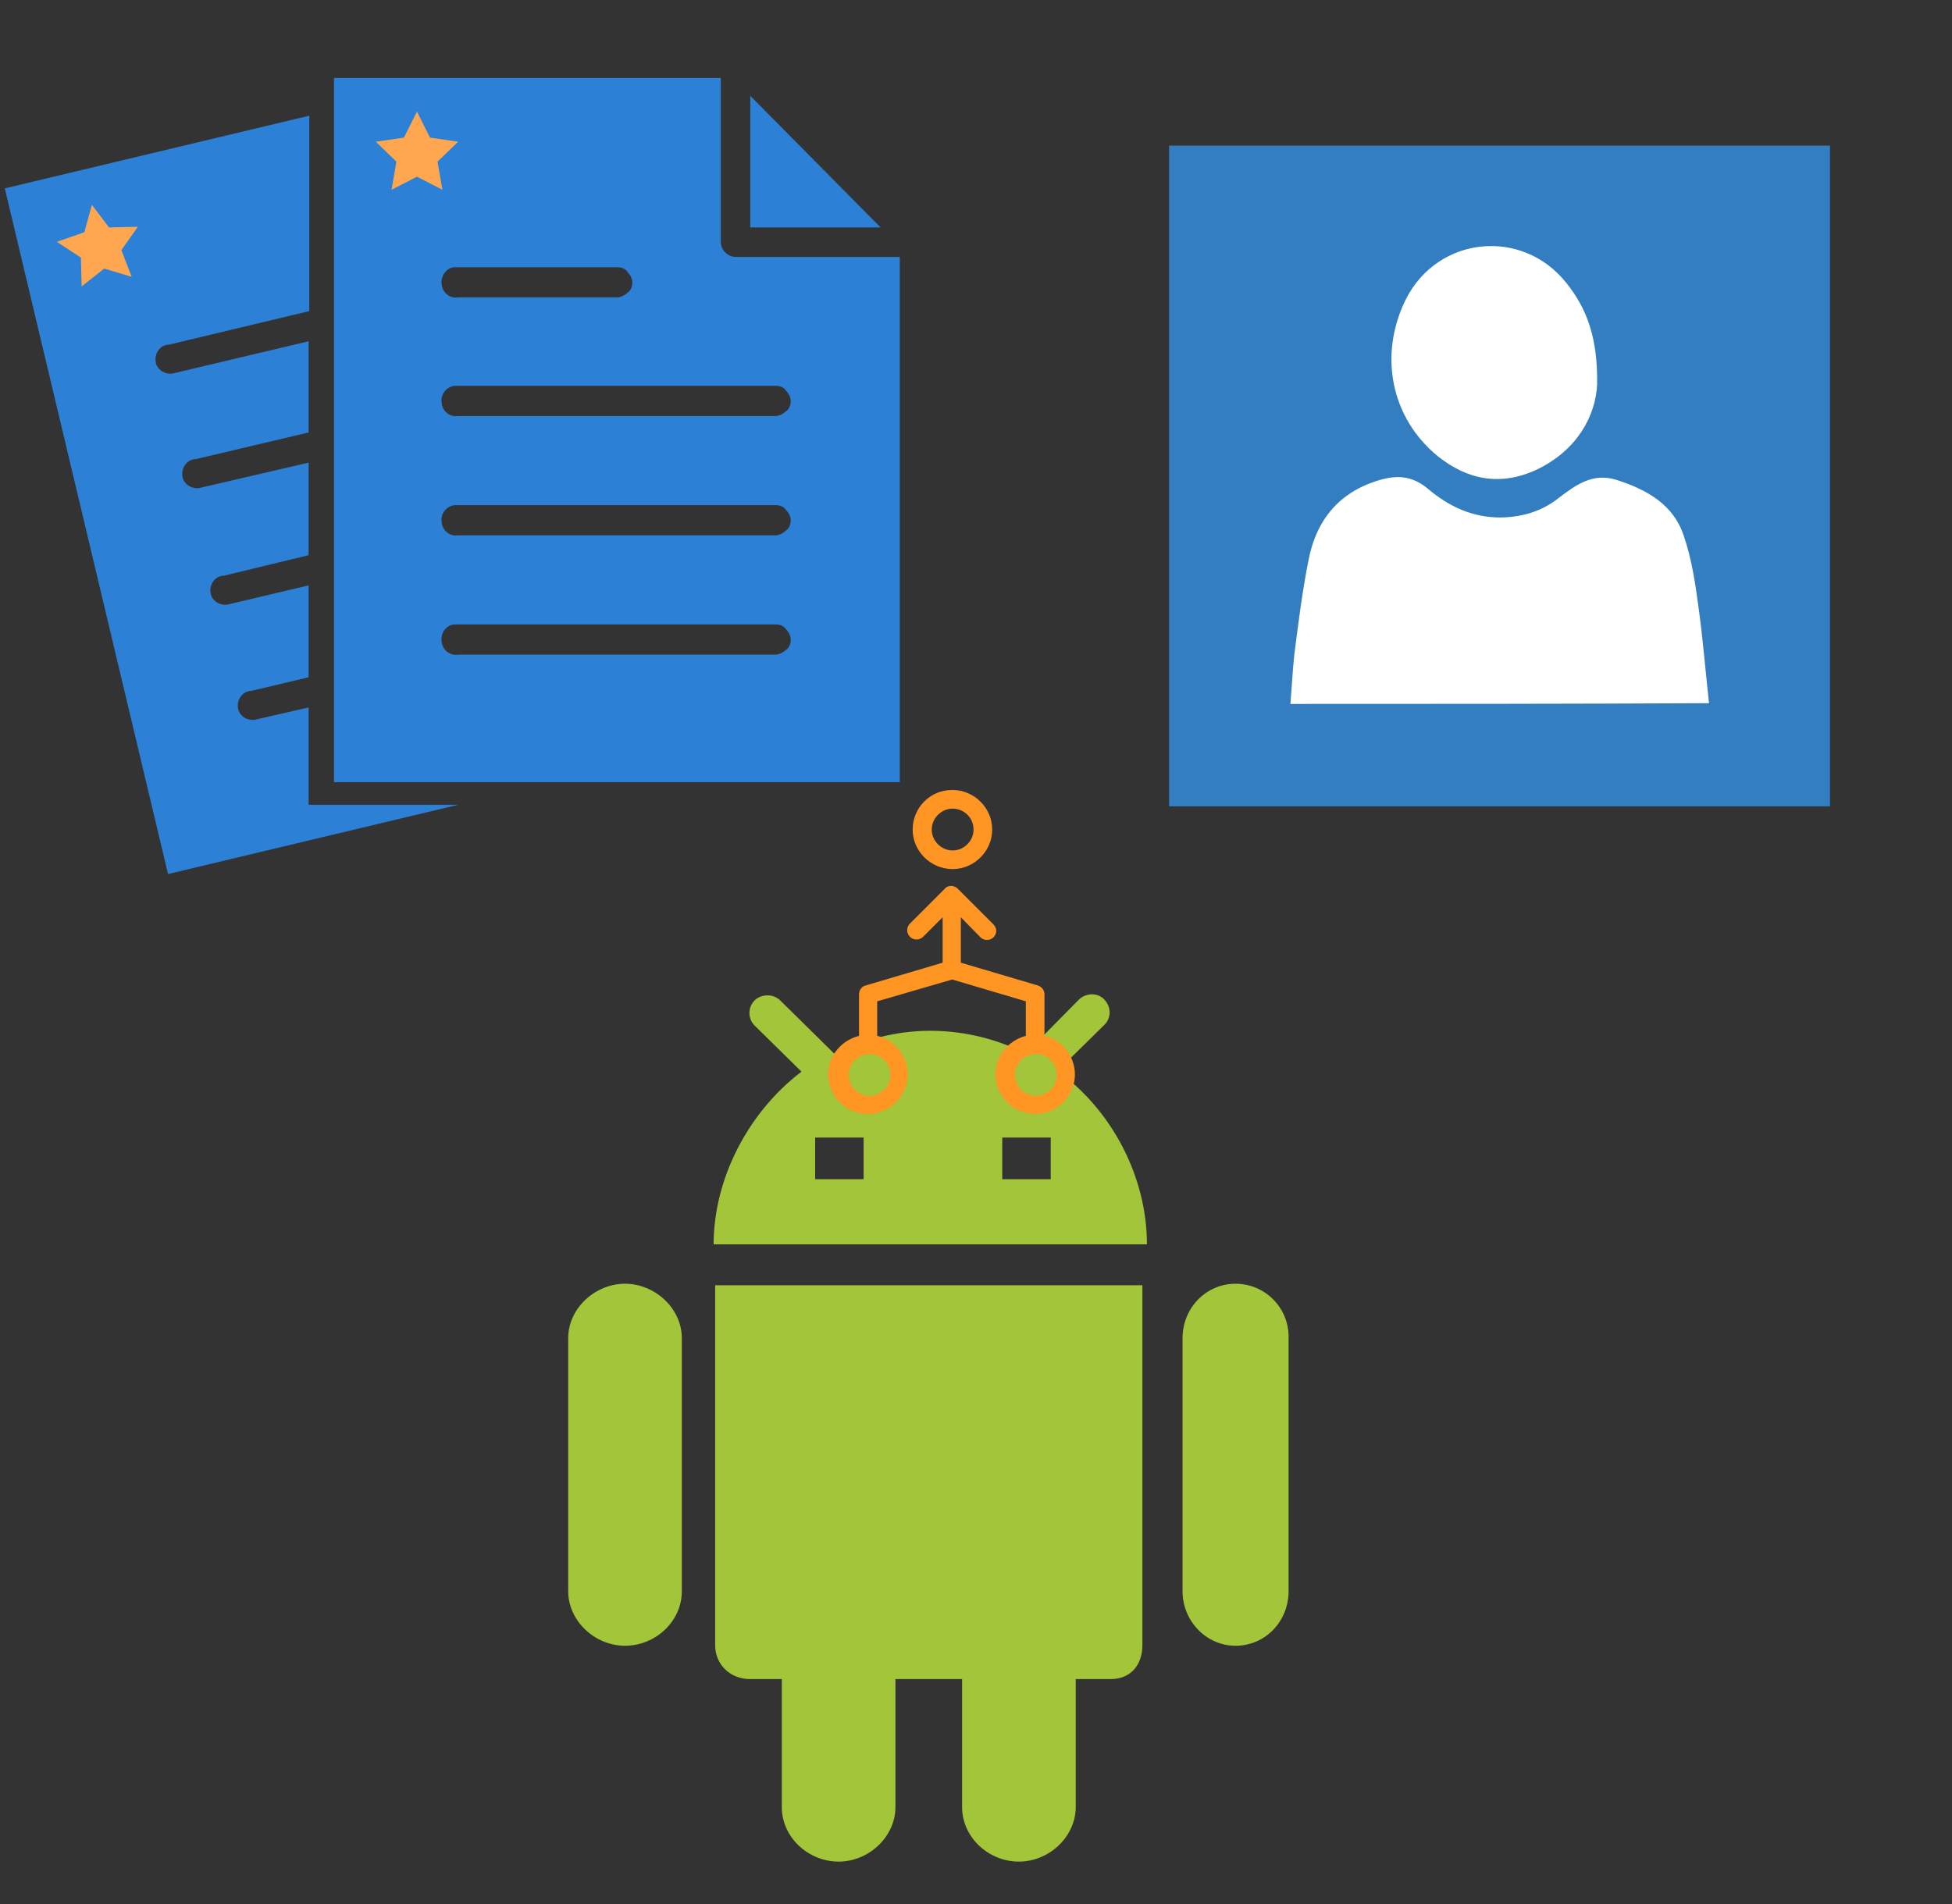
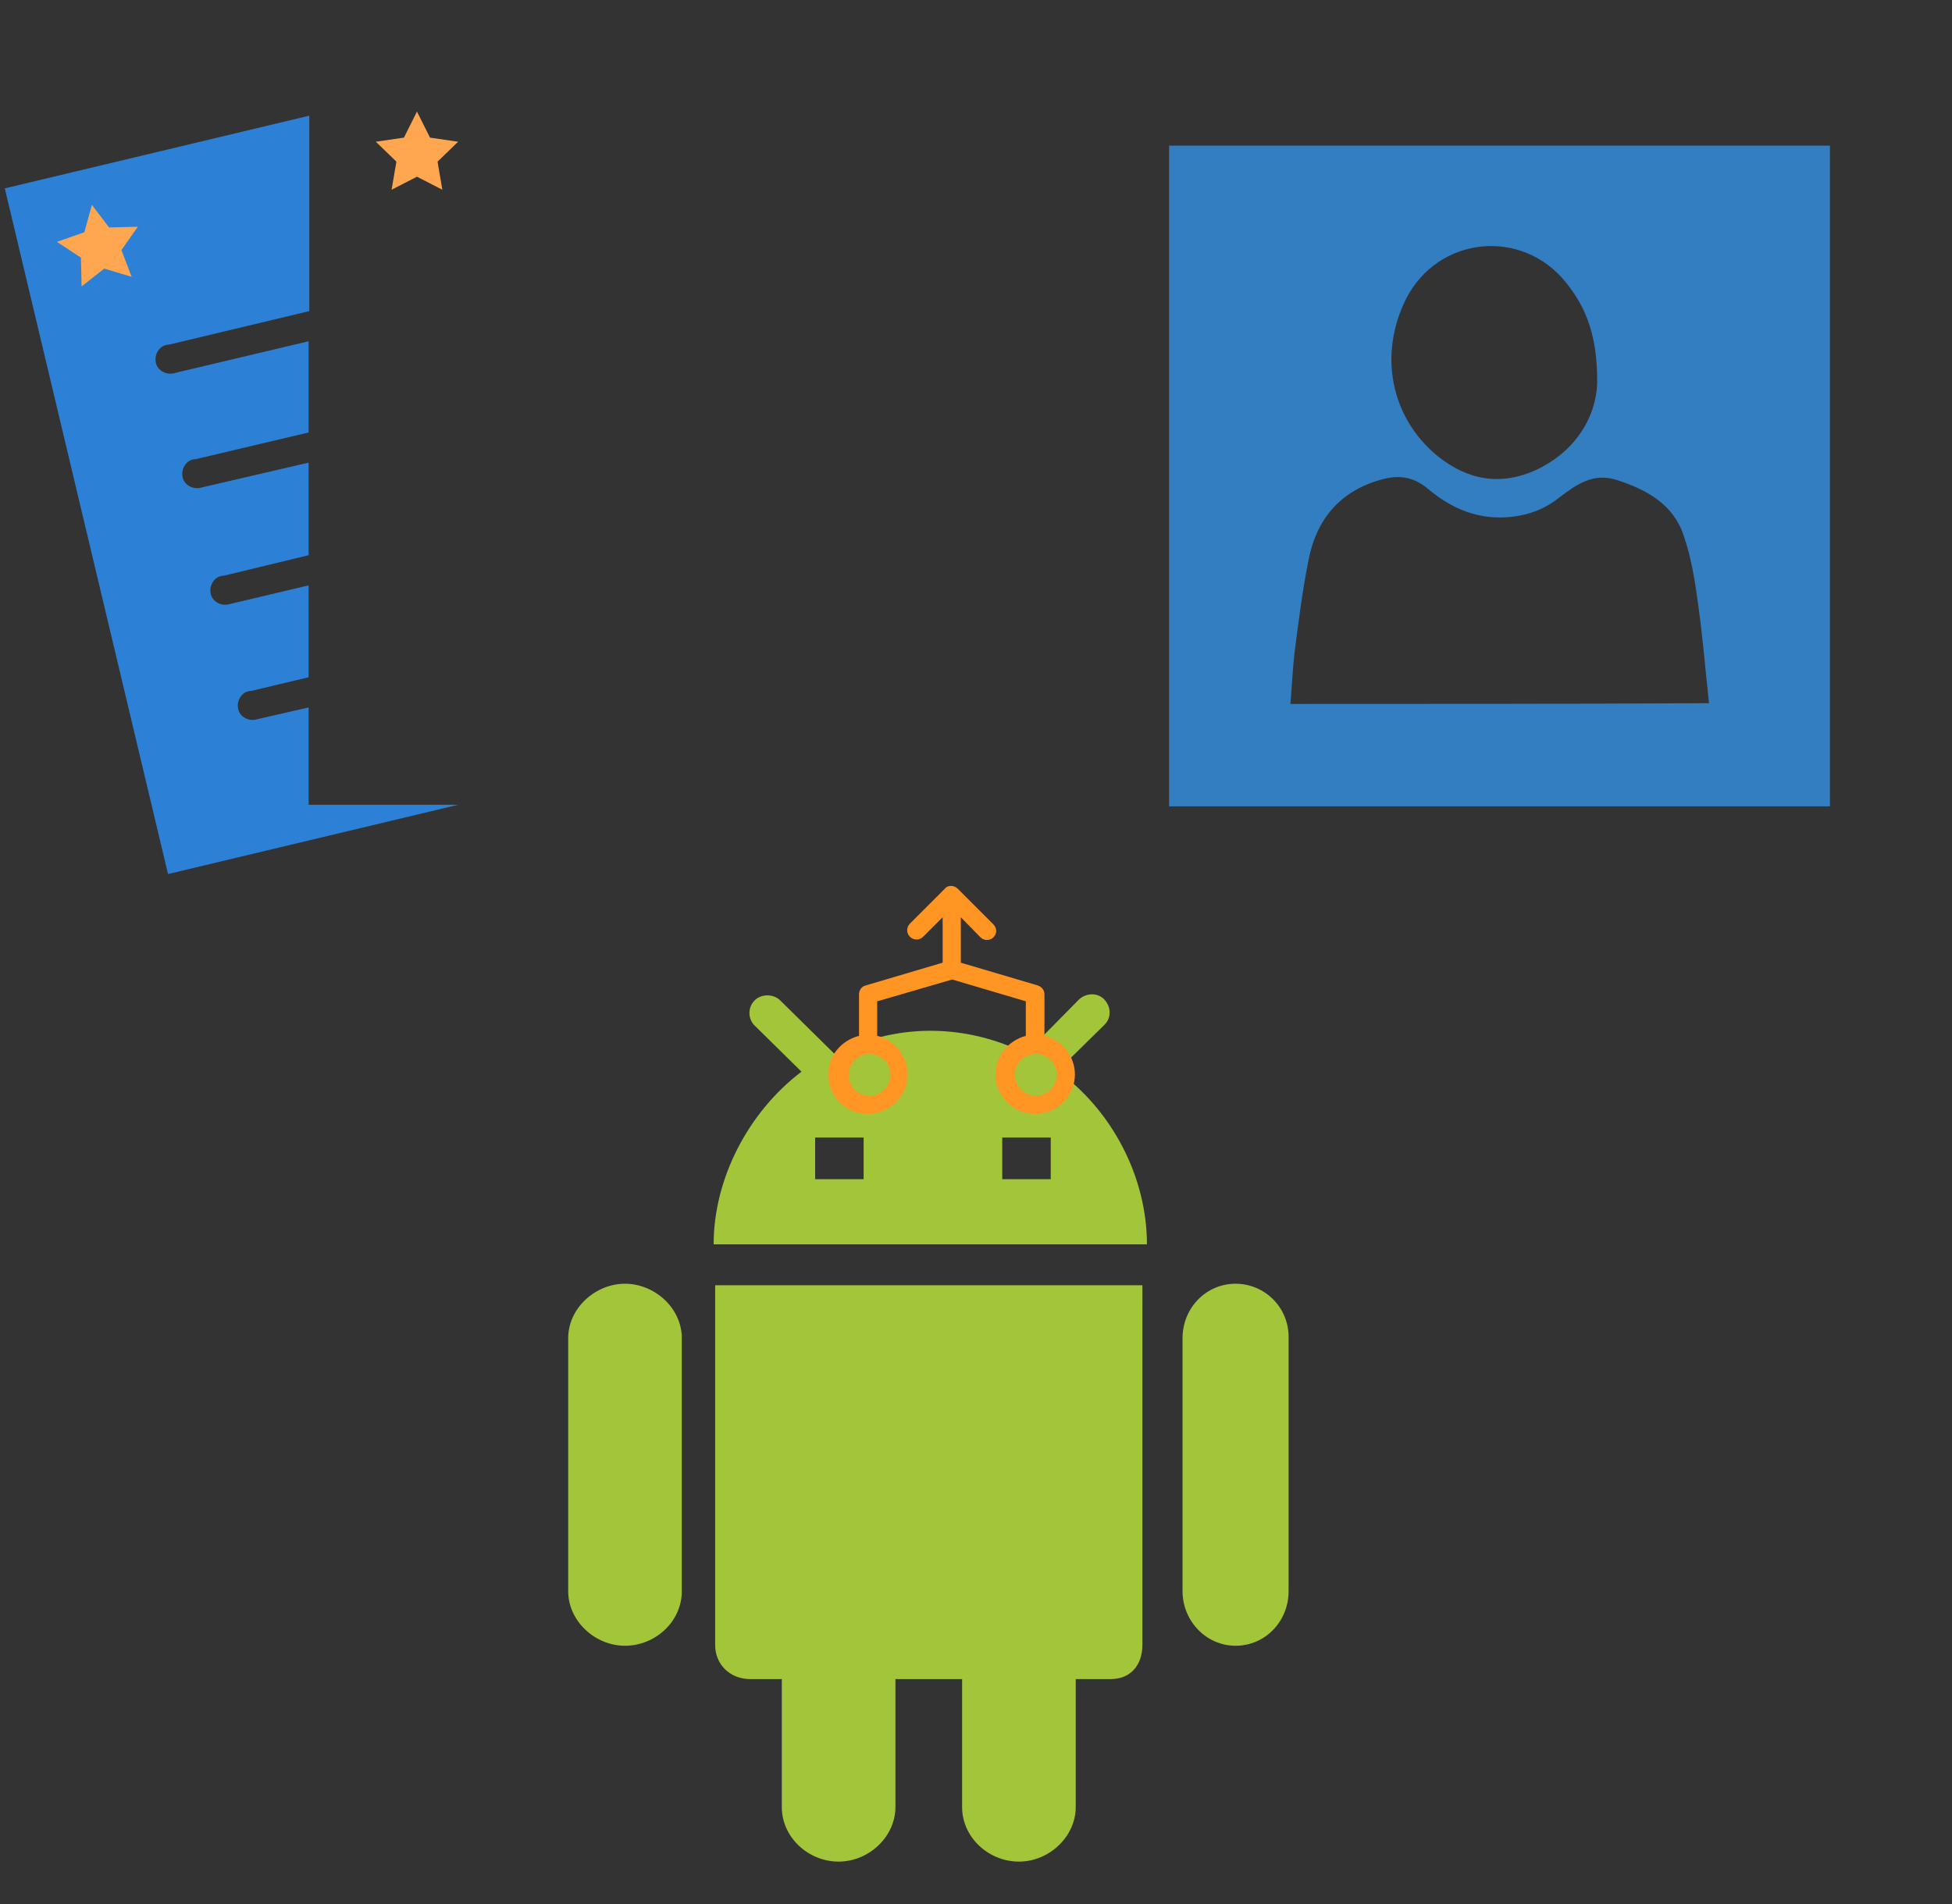
<svg xmlns="http://www.w3.org/2000/svg" width="1025" height="1000" version="1.1">
  <rect width="100%" height="100%" fill="#333333" stroke="none" />
  <svg x="0" y="0" width="475" height="500" viewBox="0, 0, 131.9, 125.7" xml:space="preserve" id="e6f81958-2d5b-412e-a3cb-33bdb9bdd74f" enable-background="new 0 0 131.9 125.7" version="1.1">
    <g>
      <g>
        <path d="M45 110.8 L45 96.6 L37.6 98.3 C36.4 98.7 35.2 98.1 34.8 97.1 C34.4 95.9 35 94.7 36 94.3 L36 94.3 L36.1 94.3 C36.2 94.2 36.4 94.2 36.6 94.2 L45 92.2 L45 78.8 L33.6 81.5 C32.4 81.9 31.2 81.3 30.8 80.3 C30.4 79.1 31 77.9 32 77.5 L32 77.5 L32.1 77.5 C32.2 77.4 32.4 77.4 32.6 77.4 L45 74.4 L45 60.9 L29.5 64.5 C28.3 64.9 27.1 64.3 26.7 63.3 C26.3 62.1 26.9 60.9 27.9 60.5 L28 60.5 C28.1 60.4 28.3 60.4 28.5 60.4 L45 56.5 L45 43.2 L25.6 47.8 C24.4 48.2 23.2 47.6 22.8 46.6 C22.4 45.4 23 44.2 24 43.8 L24 43.8 L24.1 43.8 C24.2 43.7 24.4 43.7 24.6 43.7 L45.1 38.8 L45.1 10.3 L0.7 20.9 L24.5 120.9 L66.8 110.8 L45 110.8 z" style="fill:#2C81D6;" />
-         <path d="M48.7 4.8 L48.7 107.5 L131.2 107.5 L131.2 30.9 L107.3 30.9 C106.1 30.9 105.1 29.9 105.1 28.7 L105.1 4.8 L48.7 4.8 z M109.4 7.4 L109.4 26.6 L128.4 26.6 L109.4 7.4 z M66.2 32.4 C66.2 32.4 66.3 32.4 66.2 32.4 C66.5 32.4 66.6 32.4 66.8 32.4 L90 32.4 C90.6 32.4 91.2 32.6 91.5 33.1 C91.9 33.5 92.2 34.1 92.2 34.6 C92.2 35.2 92 35.8 91.5 36.1 C91.1 36.5 90.5 36.8 90 36.8 L66.8 36.8 C65.6 37 64.5 36.1 64.4 34.9 C64.2 33.7 65.1 32.5 66.2 32.4 L66.2 32.4 z M66.2 49.7 C66.2 49.7 66.3 49.7 66.2 49.7 C66.5 49.7 66.6 49.7 66.8 49.7 L113.1 49.7 C113.7 49.7 114.3 49.9 114.6 50.4 C115 50.8 115.3 51.4 115.3 51.9 C115.3 52.5 115.1 53.1 114.6 53.4 C114.2 53.8 113.6 54.1 113.1 54.1 L66.8 54.1 C65.6 54.3 64.5 53.4 64.4 52.2 C64.2 50.9 65.1 49.9 66.2 49.7 L66.2 49.7 z M66.2 67.1 C66.2 67.1 66.3 67.1 66.2 67.1 C66.5 67.1 66.6 67.1 66.8 67.1 L113.1 67.1 C113.7 67.1 114.3 67.3 114.6 67.8 C115 68.2 115.3 68.8 115.3 69.3 C115.3 69.8 115.1 70.5 114.6 70.8 C114.2 71.2 113.6 71.5 113.1 71.5 L66.8 71.5 C65.6 71.7 64.5 70.8 64.4 69.6 C64.2 68.3 65.1 67.3 66.2 67.1 L66.2 67.1 z M66.2 84.5 L66.2 84.5 C66.5 84.5 66.6 84.5 66.8 84.5 L113.1 84.5 C113.7 84.5 114.3 84.7 114.6 85.2 C115 85.6 115.3 86.2 115.3 86.7 C115.3 87.3 115.1 87.9 114.6 88.2 C114.2 88.6 113.6 88.9 113.1 88.9 L66.8 88.9 C65.6 89.1 64.5 88.2 64.4 87 C64.2 85.7 65.1 84.6 66.2 84.5 L66.2 84.5 z" style="fill:#2C81D6;" />
      </g>
      <polygon points="60.8,9.7 62.7,13.5 66.8,14.1 63.8,17 64.5,21.1 60.8,19.2 57.1,21.1 57.8,17 54.8,14.1 58.9,13.5" style="fill:#FFA750;" />
      <polygon points="13.4,23.3 15.9,26.6 20.1,26.5 17.7,29.9 19.2,33.8 15.2,32.6 11.9,35.2 11.8,31 8.3,28.7 12.3,27.3" style="fill:#FFA750;" />
    </g>
  </svg>
  <svg x="550" y="0" width="475" height="500" viewBox="0, 0, 249.8, 257.7" xml:space="preserve" id="Layer_1" enable-background="new 0 0 249.8 257.7" version="1.1">
    <g>
-       <rect x="53.6" y="57.8" width="152.4" height="152.4" style="fill:white;" />
      <g>
        <path d="M33.6 37.6 C33.6 98.4 33.6 159.3 33.6 220.1 C94.4 220.1 155.3 220.1 216.1 220.1 C216.1 159.3 216.1 98.4 216.1 37.6 C155.3 37.6 94.5 37.6 33.6 37.6 z M99 80 C107.8 62.6 131 60.2 143.2 75.4 C149 82.6 152 90.7 151.8 103.6 C151.4 112.1 146.4 121.7 135.1 127.1 C125.2 131.7 116 130 107.7 123.3 C94.8 112.7 91.4 95.3 99 80 z M67.1 191.8 C67.5 187.1 67.7 182.6 68.2 178 C69.3 169.4 70.4 160.6 72.1 152.1 C74.3 140.7 80.9 132.8 92.7 129.7 C97.4 128.5 101.3 129.2 105.1 132.4 C110.9 137.3 117.5 140.4 125.3 140.3 C131.1 140.2 136.6 138.6 141.2 134.9 C146.1 131.2 150.7 127.8 157.4 130 C165.7 132.7 172.9 136.8 175.7 145.3 C177.9 151.6 178.9 158.4 179.8 165.1 C181 173.7 181.7 182.5 182.7 191.6 C143.8 191.8 105.7 191.8 67.1 191.8 z" style="fill:#337DC1;" />
      </g>
    </g>
  </svg>
  <svg x="250" y="500" width="475" height="500" viewBox="0, 0, 112.7, 125.7" xml:space="preserve" id="Layer_1#1" enable-background="new 0 0 112.7 125.7" version="1.1">
    <path d="M28.2 44 L84.6 44 L84.6 91.5 C84.6 94.1 83.1 96 80.4 96 L75.8 96 L75.8 112.9 C75.8 116.8 72.3 120.1 68.3 120.1 C64.3 120.1 60.8 116.9 60.8 112.9 L60.8 96 L52 96 L52 112.9 C52 116.8 48.5 120.1 44.5 120.1 C40.5 120.1 37 116.9 37 112.9 L37 96 L32.8 96 C30.2 96 28.2 94.1 28.2 91.5 C28.2 91.5 28.2 44 28.2 44 z M16.3 43.8 C12.4 43.8 8.8 47 8.8 51 L8.8 84.4 C8.8 88.3 12.3 91.6 16.3 91.6 C20.3 91.6 23.8 88.4 23.8 84.4 L23.8 51 C23.8 47 20.2 43.8 16.3 43.8 z M96.9 43.8 C93 43.8 89.9 47 89.9 51 L89.9 84.4 C89.9 88.3 93 91.6 96.9 91.6 C100.8 91.6 103.9 88.4 103.9 84.4 L103.9 51 C104 47 100.8 43.8 96.9 43.8 z M39.6 15.8 L33.4 9.7 C32.5 8.8 32.5 7.3 33.4 6.4 C34.3 5.5 35.9 5.5 36.8 6.4 L43.9 13.4 C47.8 11.6 52 10.4 56.6 10.4 C61.1 10.4 65.4 11.5 69.2 13.4 L76.2 6.3 C77.1 5.4 78.7 5.3 79.6 6.3 C80.5 7.3 80.5 8.7 79.6 9.6 L73.4 15.7 C80.6 20.9 85.2 29.7 85.2 38.6 L28 38.6 C28 29.9 32.6 21.1 39.6 15.8 z M66.1 30 L72.5 30 L72.5 24.5 L66.1 24.5 L66.1 30 z M41.4 30 L47.8 30 L47.8 24.5 L41.4 24.5 L41.4 24.6 L41.4 30 L41.4 30 z" style="fill:#A3C53A;" />
  </svg>
  <svg x="350" y="350" width="300" height="300" viewBox="0, 0, 68, 125.7" xml:space="preserve" id="Layer_1#2" enable-background="new 0 0 68 125.7" version="1.1">
    <g>
-       <path d="M25.3 35.9 C25.3 40.7 29.3 44.6 34.1 44.6 C38.9 44.6 42.8 40.6 42.8 35.9 C42.8 31.1 38.8 27.2 34.1 27.2 C29.2 27.1 25.3 31.1 25.3 35.9 z M38.7 35.9 C38.7 38.4 36.6 40.5 34.1 40.5 C31.6 40.5 29.5 38.4 29.5 35.9 C29.5 33.4 31.6 31.3 34.1 31.3 C36.6 31.3 38.7 33.3 38.7 35.9 z" style="fill:#FF9522;" />
      <path d="M24.7 56.6 C23.9 57.4 23.9 58.7 24.7 59.5 C25.5 60.3 26.8 60.3 27.6 59.5 L31.9 55.2 L31.9 65.2 L15 70.2 C14.1 70.4 13.5 71.2 13.5 72.2 L13.5 81.3 C9.6 82.3 6.7 85.7 6.7 89.8 C6.7 94.6 10.7 98.5 15.4 98.5 C20.2 98.5 24.2 94.5 24.2 89.8 C24.2 85.7 21.3 82.2 17.5 81.3 L17.5 73.7 L34 68.9 L50.2 73.7 L50.2 81.3 C46.4 82.3 43.5 85.7 43.5 89.8 C43.5 94.6 47.5 98.5 52.3 98.5 C57.1 98.5 61 94.5 61 89.8 C61 85.7 58.1 82.2 54.3 81.3 L54.3 72.2 C54.3 71.2 53.7 70.5 52.8 70.2 L35.9 65.2 L35.9 55.2 L40.2 59.6 C41 60.4 42.3 60.4 43.1 59.6 C43.5 59.2 43.7 58.6 43.7 58.2 C43.7 57.8 43.5 57.2 43.1 56.8 L35.2 48.9 C34.8 48.5 34.2 48.3 33.8 48.3 C33.2 48.3 32.7 48.5 32.4 48.9 L24.7 56.6 z M20.4 89.9 C20.4 92.4 18.3 94.5 15.8 94.5 C13.3 94.5 11.2 92.4 11.2 89.9 C11.2 87.4 13.3 85.3 15.8 85.3 C18.3 85.3 20.4 87.3 20.4 89.9 z M57 89.9 C57 92.4 54.9 94.5 52.4 94.5 C49.9 94.5 47.8 92.4 47.8 89.9 C47.8 87.4 49.9 85.3 52.4 85.3 C54.9 85.2 57 87.3 57 89.9 z" style="fill:#FF9522;" />
    </g>
  </svg>
</svg>